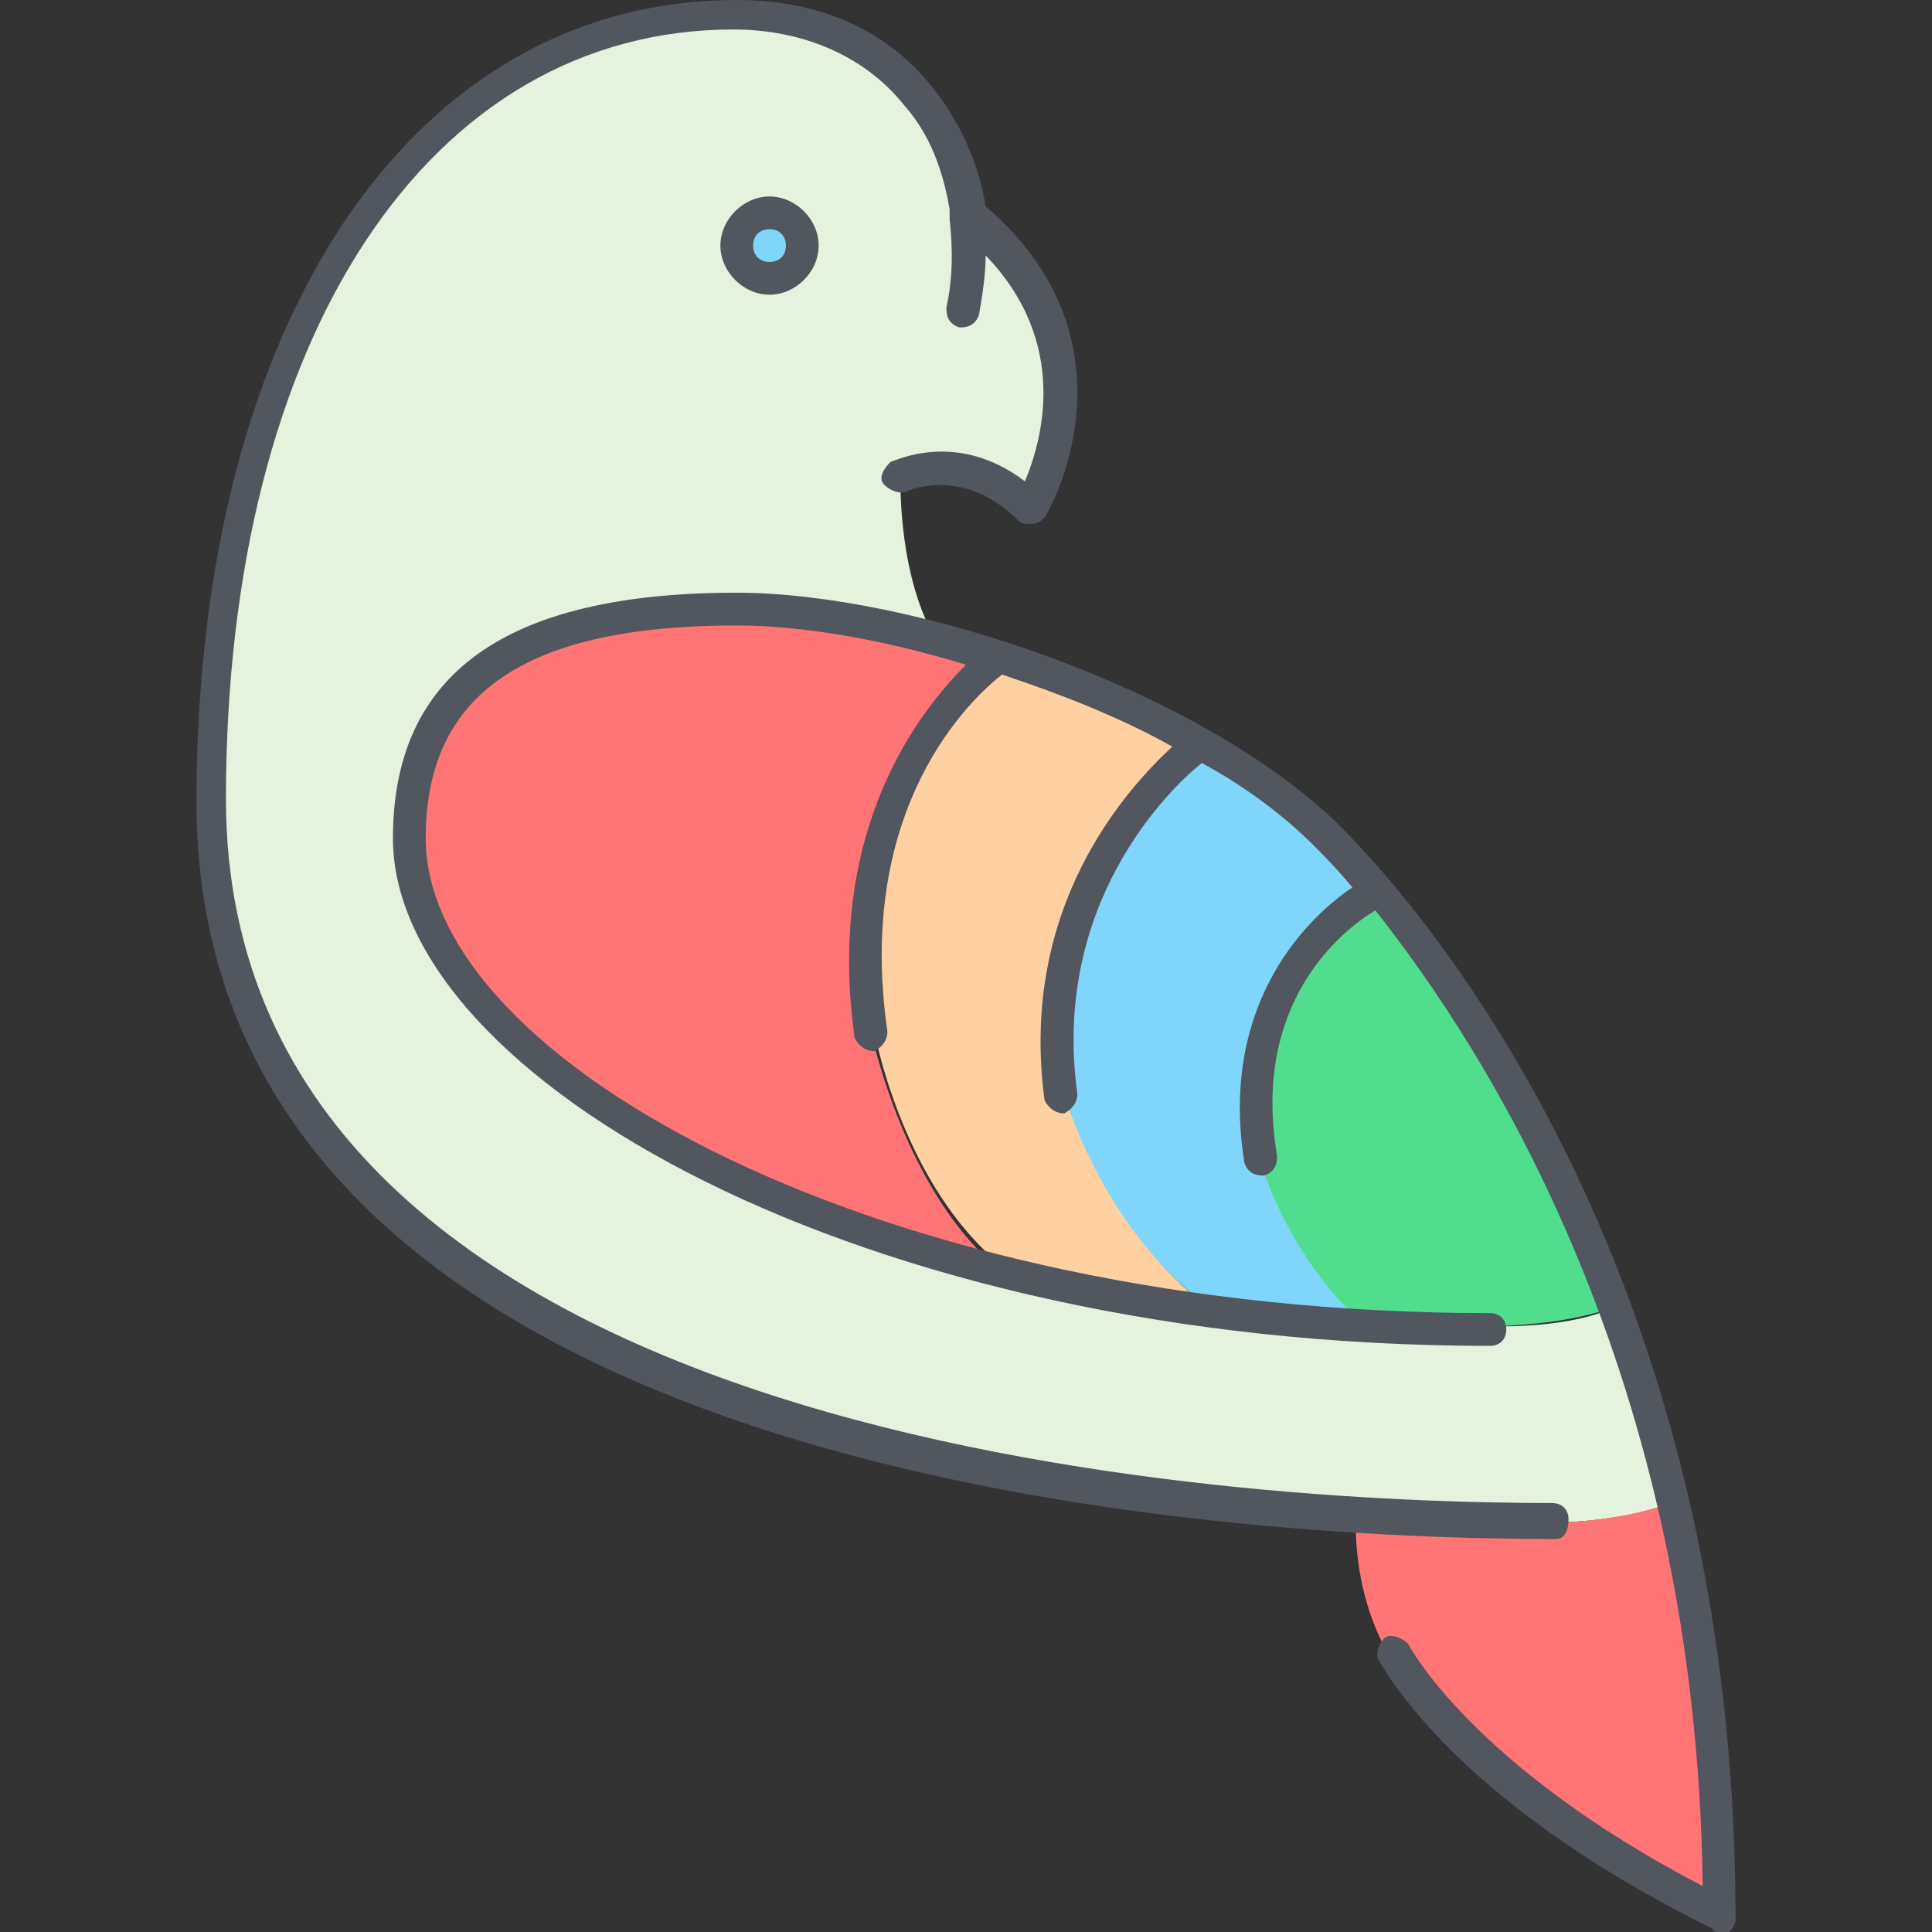
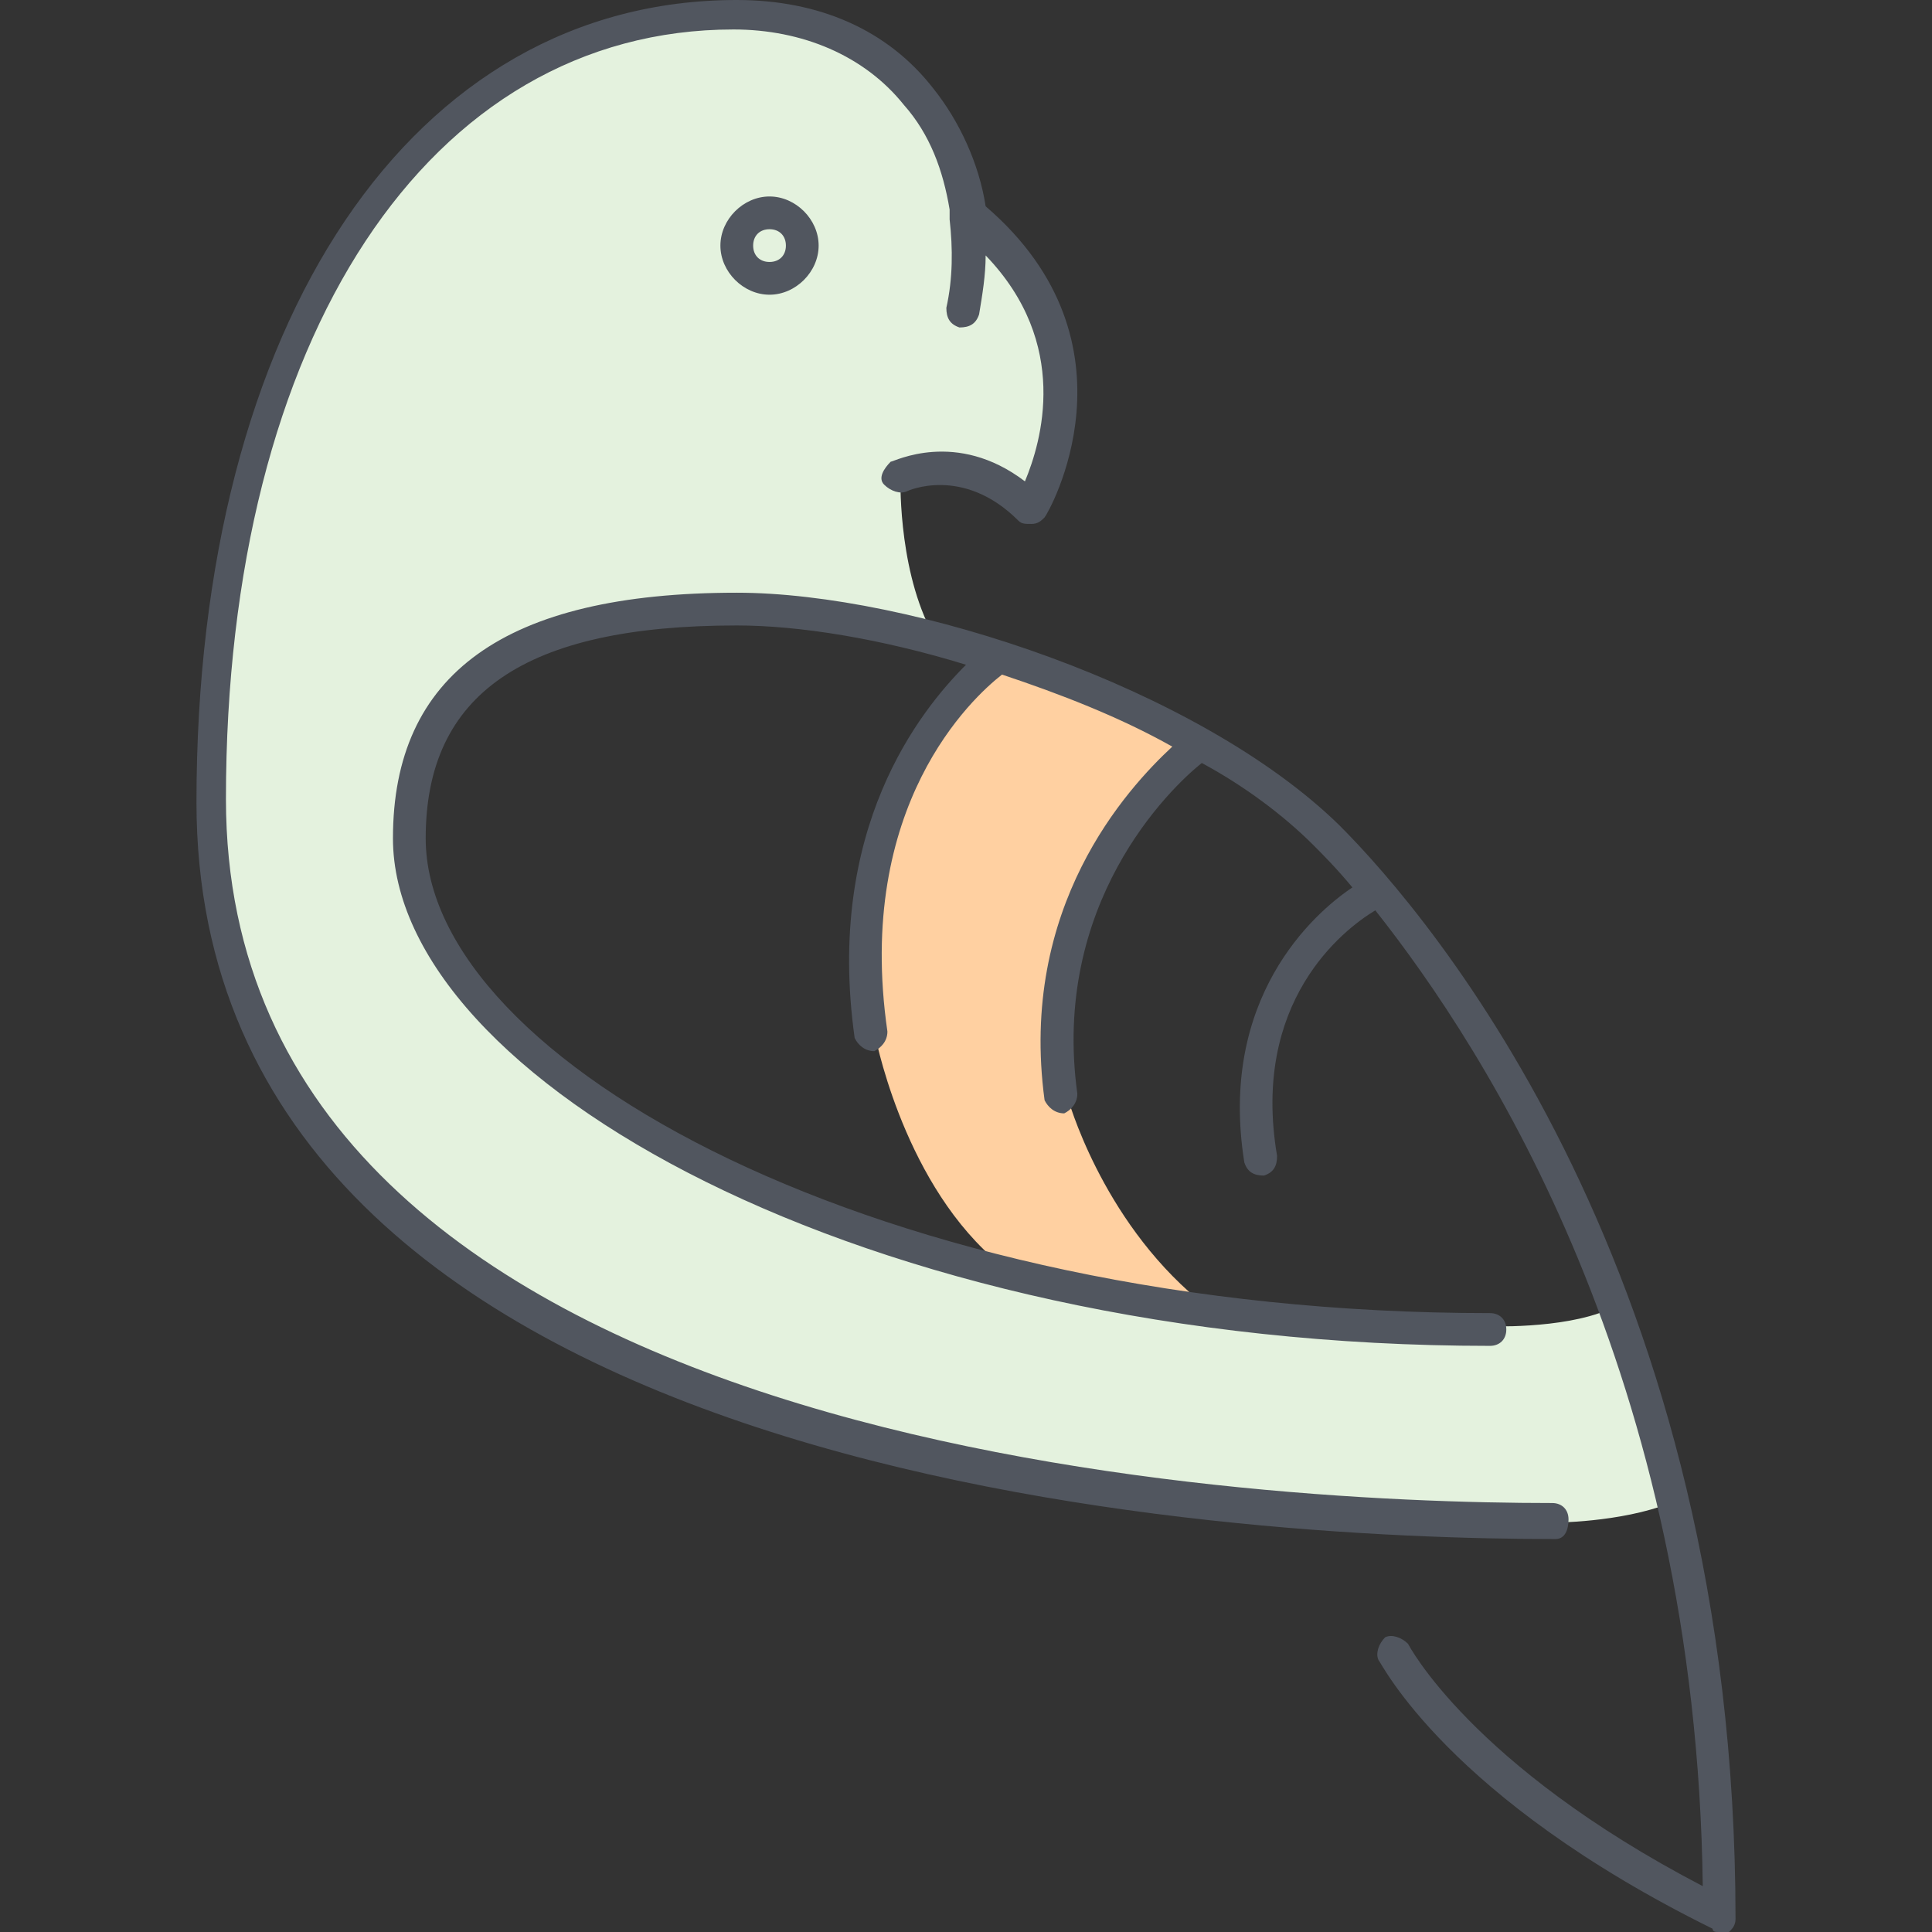
<svg xmlns="http://www.w3.org/2000/svg" version="1.1" id="Layer_1" x="0px" y="0px" viewBox="0 0 503.467 503.467" style="enable-background:new 0 0 503.467 503.467;" xml:space="preserve">
  <rect x="0" y="0" width="503.467" height="503.467" fill="#333333" stroke="none" />
  <g transform="translate(7 1)">
-     <path style="fill:#50DD8E;" d="M413.694,339.48L413.694,339.48c-12.8,5.12-32.427,5.12-32.427,5.12c-11.947,0-23.04,0-34.133-0.853   l0,0c-18.773-17.067-25.6-40.96-25.6-40.96c-8.533-51.2,30.72-69.973,30.72-69.973l0,0   C371.88,254.147,395.773,290.84,413.694,339.48" />
    <path style="fill:#E4F2DE;" d="M245.587,54.467c41.813,34.133,16.213,76.8,16.213,76.8c-17.067-17.067-34.133-8.533-34.133-8.533   s-0.853,23.04,7.68,40.107l-0.853,1.707c-17.92-4.267-35.84-7.68-50.347-7.68c-46.933,0-85.333,12.8-85.333,59.733   c0,41.813,58.88,87.893,150.187,111.787c17.067,4.267,34.987,8.533,54.613,11.093c13.653,1.707,28.16,3.413,42.667,4.267   c11.093,0.853,23.04,0.853,34.133,0.853c0,0,19.627,0.853,31.573-4.267h0.853c5.973,15.36,11.093,32.427,15.36,50.347l0,0   c-12.8,5.12-30.72,5.12-30.72,5.12c-13.653,0-30.72,0-50.347-1.707C236.2,387.267,48.467,353.133,48.467,208.067   C48.467,88.6,100.52,3.267,185,3.267C218.28,3.267,242.173,24.6,245.587,54.467" />
    <path style="fill:#FFD0A1;" d="M220.84,267.8c-10.24-68.267,33.28-98.133,33.28-98.133l0,0   c18.773,5.973,36.693,13.653,52.907,23.04l0,0c0,0-44.373,32.427-35.84,92.16c0,0,8.533,31.573,34.133,52.907v1.707   c-18.773-2.56-37.547-6.827-54.613-11.093l0.853-1.707C227.667,305.347,220.84,267.8,220.84,267.8" />
-     <path style="fill:#80D6FA;" d="M352.254,231.96c0,0-39.253,18.773-30.72,69.973c0,0,6.827,23.893,25.6,40.96l0,0   c-14.507-0.853-29.013-2.56-42.667-4.267v-1.707c-25.6-21.333-34.133-52.907-34.133-52.907c-8.533-59.733,35.84-92.16,35.84-92.16   l0,0c12.8,7.68,23.893,15.36,32.427,23.893C342.867,220.867,347.133,225.987,352.254,231.96L352.254,231.96z" />
    <g>
-       <path style="fill:#FF7474;" d="M347.133,394.093c19.627,0.853,37.547,1.707,50.347,1.707c0,0,17.067,0,30.72-5.12l0,0    c7.68,31.573,11.947,68.267,11.947,107.52c-68.267-34.133-85.333-68.267-85.333-68.267s-8.533-12.8-8.533-34.133L347.133,394.093z    " />
-       <path style="fill:#FF7474;" d="M253.267,169.667L253.267,169.667c0,0-42.667,29.867-33.28,98.133c0,0,7.68,37.547,29.867,58.88    L249,328.387C157.693,304.493,98.813,258.413,98.813,216.6c0-46.933,38.4-59.733,85.333-59.733c14.507,0,32.427,2.56,50.347,7.68    C241.32,165.4,247.294,167.96,253.267,169.667" />
-     </g>
-     <path style="fill:#80D6FA;" d="M193.533,54.467c4.267,0,8.533,4.267,8.533,8.533s-4.267,8.533-8.533,8.533   c-4.267,0-8.533-4.267-8.533-8.533S189.267,54.467,193.533,54.467" />
+       </g>
  </g>
  <path style="fill:#51565F;" d="M448,503.467c-0.853,0-1.707,0-1.707-0.853c-69.12-34.133-86.187-69.12-87.04-69.973  c-0.853-1.707,0-4.267,1.707-5.973c1.707-0.853,4.267,0,5.973,1.707c0,0,16.213,31.573,76.8,63.147  c-1.707-133.12-56.32-217.6-85.333-254.293c-8.533,5.12-32.427,23.893-25.6,64c0,2.56-0.853,4.267-3.413,5.12  c-2.56,0-4.267-0.853-5.12-3.413c-6.827-42.667,17.92-64.853,28.16-71.68c-4.267-5.12-7.68-8.533-10.24-11.093  c-7.68-7.68-17.92-15.36-29.013-21.333c-8.533,6.827-39.253,36.693-32.427,86.187c0,2.56-1.707,4.267-3.413,5.12  c-2.56,0-4.267-1.707-5.12-3.413c-6.827-50.347,21.333-81.067,33.28-92.16c-13.653-7.68-29.013-13.653-44.373-18.773  c-7.68,5.973-38.4,34.133-29.867,93.013c0,2.56-1.707,4.267-3.413,5.12c-2.56,0-4.267-1.707-5.12-3.413  c-7.68-54.613,17.067-85.333,29.013-97.28c-22.187-6.827-43.52-10.24-59.733-10.24c-55.467,0-81.067,17.92-81.067,55.467  c0,58.027,118.613,123.733,277.333,123.733c2.56,0,4.267,1.707,4.267,4.267c0,2.56-1.707,4.267-4.267,4.267  c-163.84,0-285.867-69.973-285.867-132.267c0-42.667,29.013-64,89.6-64c45.227,0,120.32,24.747,157.013,60.587  c23.893,23.893,103.253,116.907,103.253,285.013c0,1.707-0.853,2.56-1.707,3.413C449.707,503.467,448.854,503.467,448,503.467z   M405.333,401.067c-82.773,0-354.133-13.653-354.133-192C51.2,83.627,107.52,0,192,0c21.333,0,39.253,7.68,51.2,23.04  c6.827,8.533,11.947,19.627,13.653,30.72c41.813,35.84,16.213,80.213,15.36,81.067c-0.853,0.853-1.707,1.707-3.413,1.707  c-1.707,0-2.56,0-3.413-0.853c-14.507-14.507-29.013-7.68-29.013-7.68c-1.707,0.853-4.267,0-5.973-1.707  c-1.707-1.707,0-4.267,1.707-5.973c0.853,0,17.067-8.533,34.987,5.12c4.267-10.24,11.947-35.84-10.24-58.88  c0,5.12-0.853,10.24-1.707,15.36c-0.853,2.56-2.56,3.413-5.12,3.413c-2.56-0.853-3.413-2.56-3.413-5.12  c1.707-7.68,1.707-15.36,0.853-23.04c0-0.853,0-1.707,0-2.56c-1.707-10.24-5.12-19.627-11.947-27.307  c-10.24-12.8-26.453-19.627-44.373-19.627c-79.36,0-132.267,80.213-132.267,200.533c0,169.813,264.533,183.467,345.6,183.467  c2.56,0,4.267,1.707,4.267,4.267C408.747,398.507,407.894,401.067,405.333,401.067z M200.533,76.8c-6.827,0-12.8-5.973-12.8-12.8  c0-6.827,5.973-12.8,12.8-12.8s12.8,5.973,12.8,12.8C213.333,70.827,207.36,76.8,200.533,76.8z M200.533,59.733  c-2.56,0-4.267,1.707-4.267,4.267c0,2.56,1.707,4.267,4.267,4.267S204.8,66.56,204.8,64C204.8,61.44,203.094,59.733,200.533,59.733z  " />
  <g>
</g>
  <g>
</g>
  <g>
</g>
  <g>
</g>
  <g>
</g>
  <g>
</g>
  <g>
</g>
  <g>
</g>
  <g>
</g>
  <g>
</g>
  <g>
</g>
  <g>
</g>
  <g>
</g>
  <g>
</g>
  <g>
</g>
</svg>